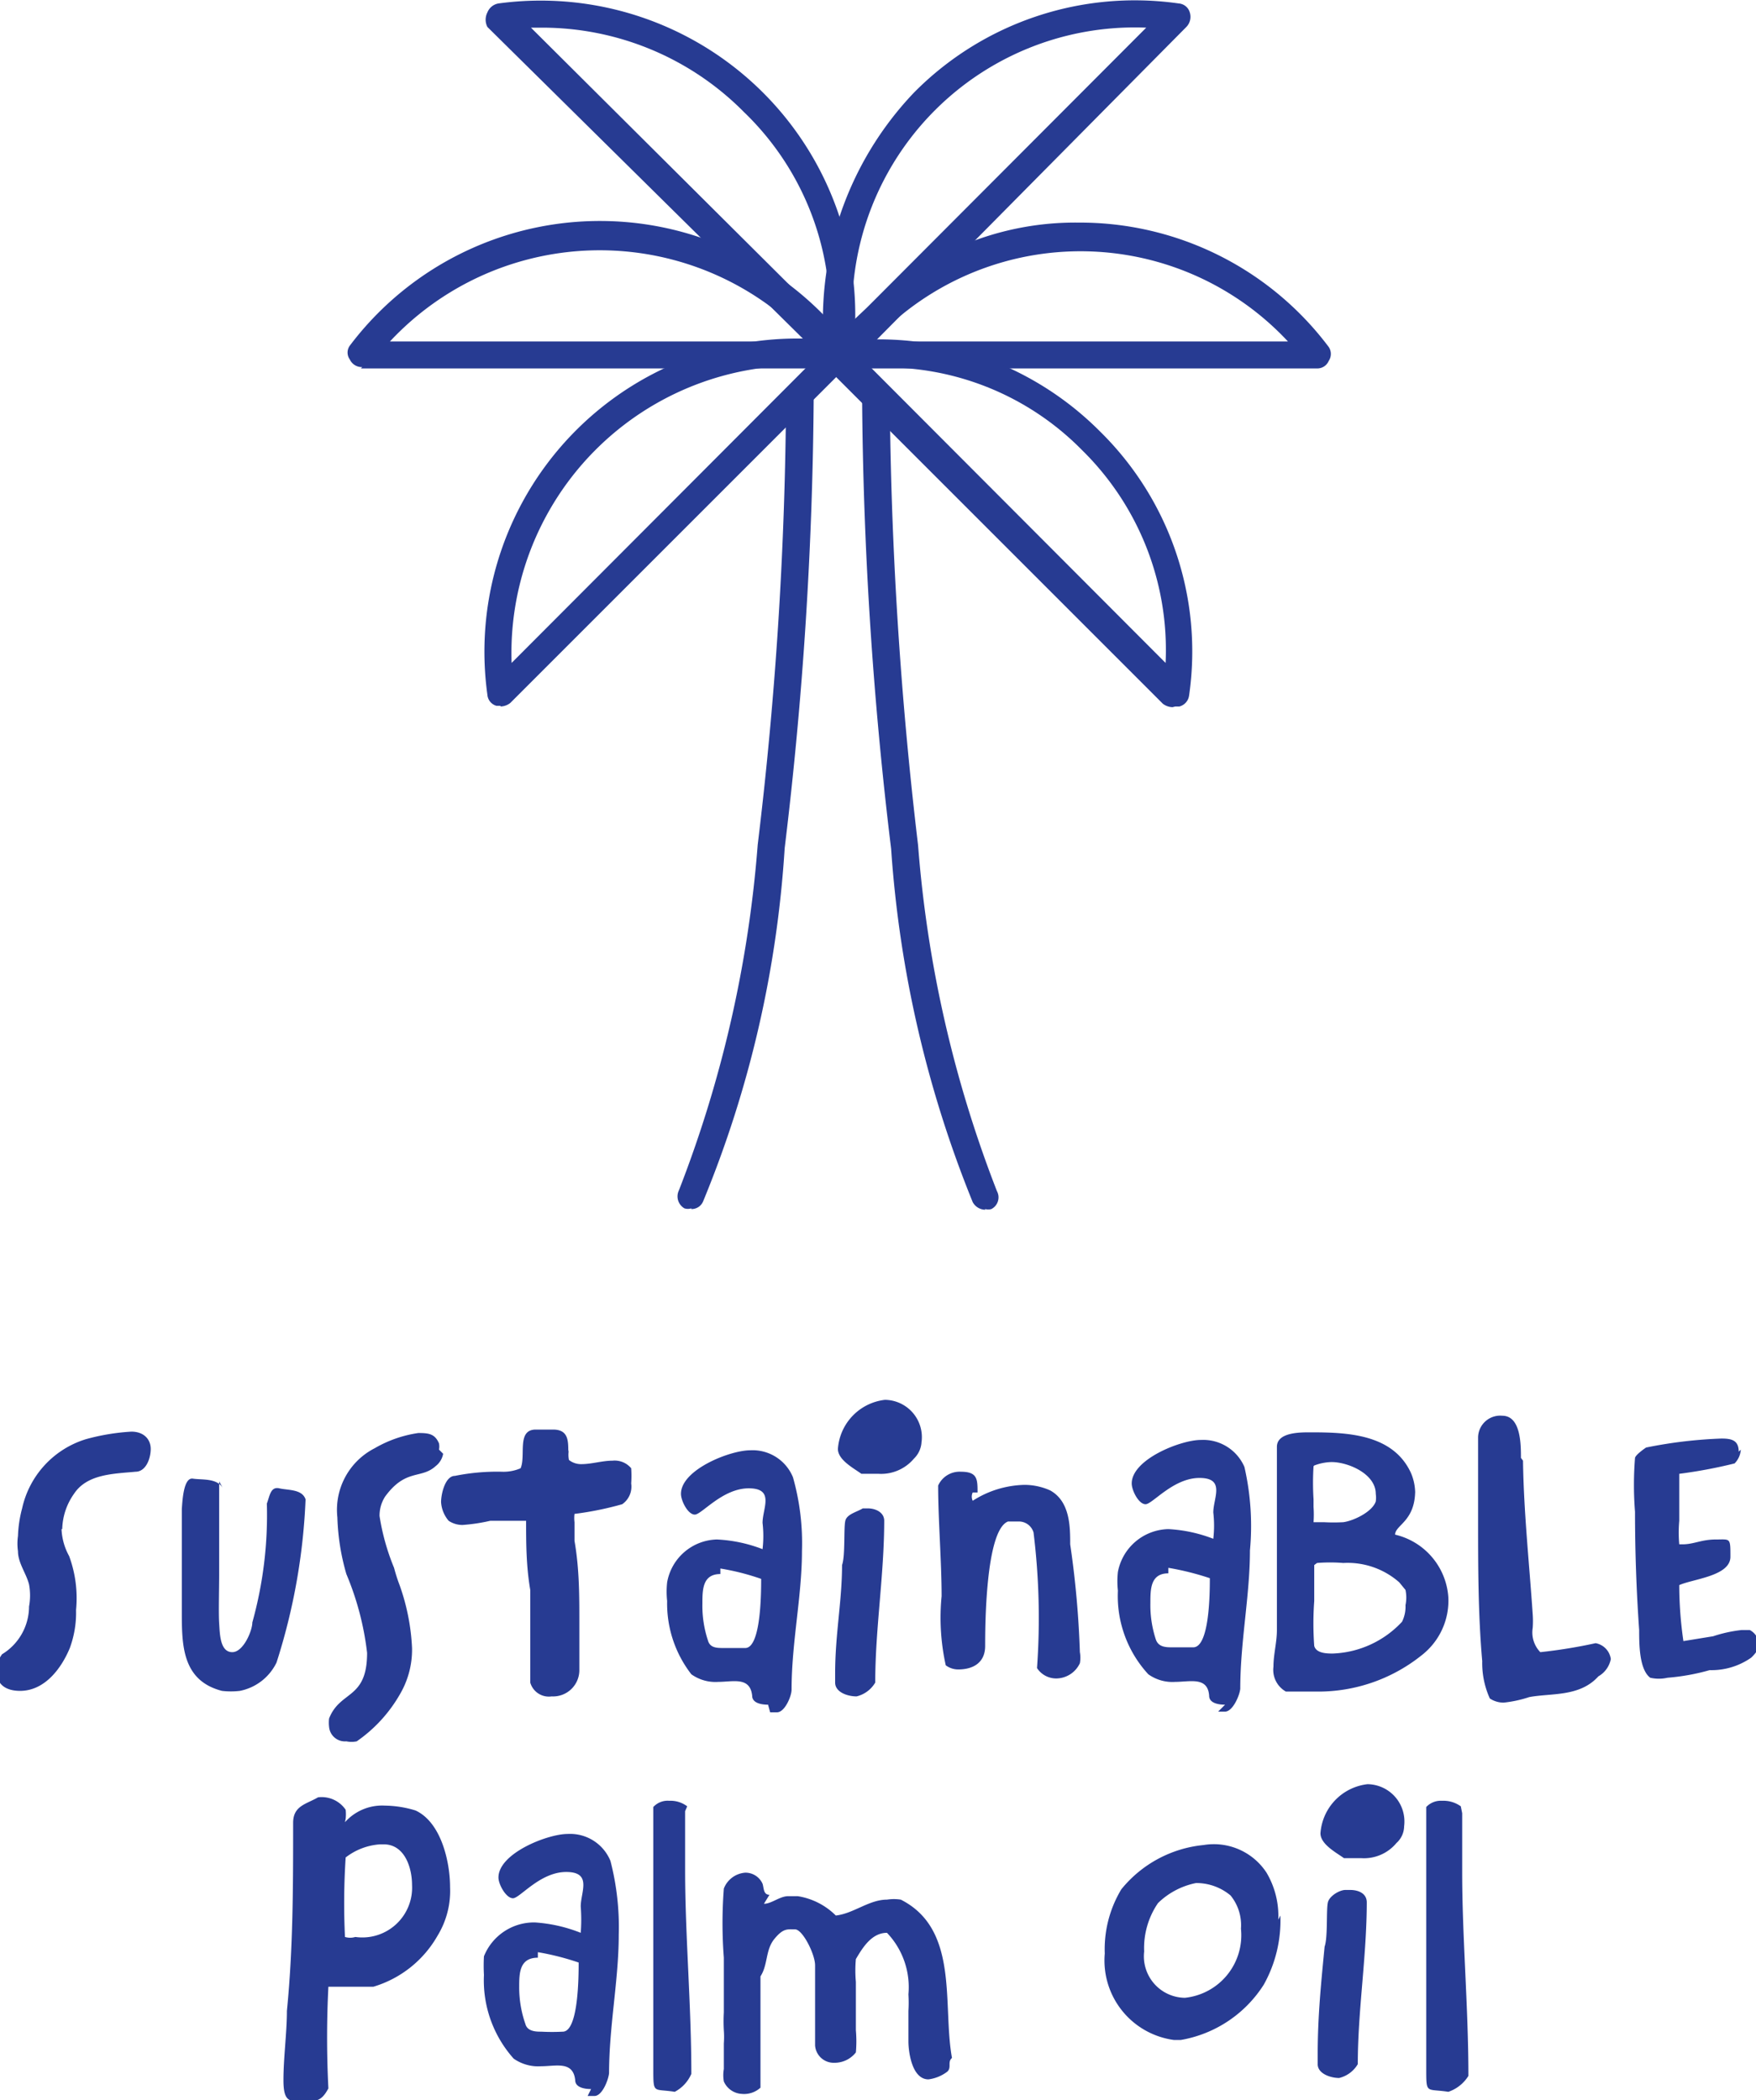
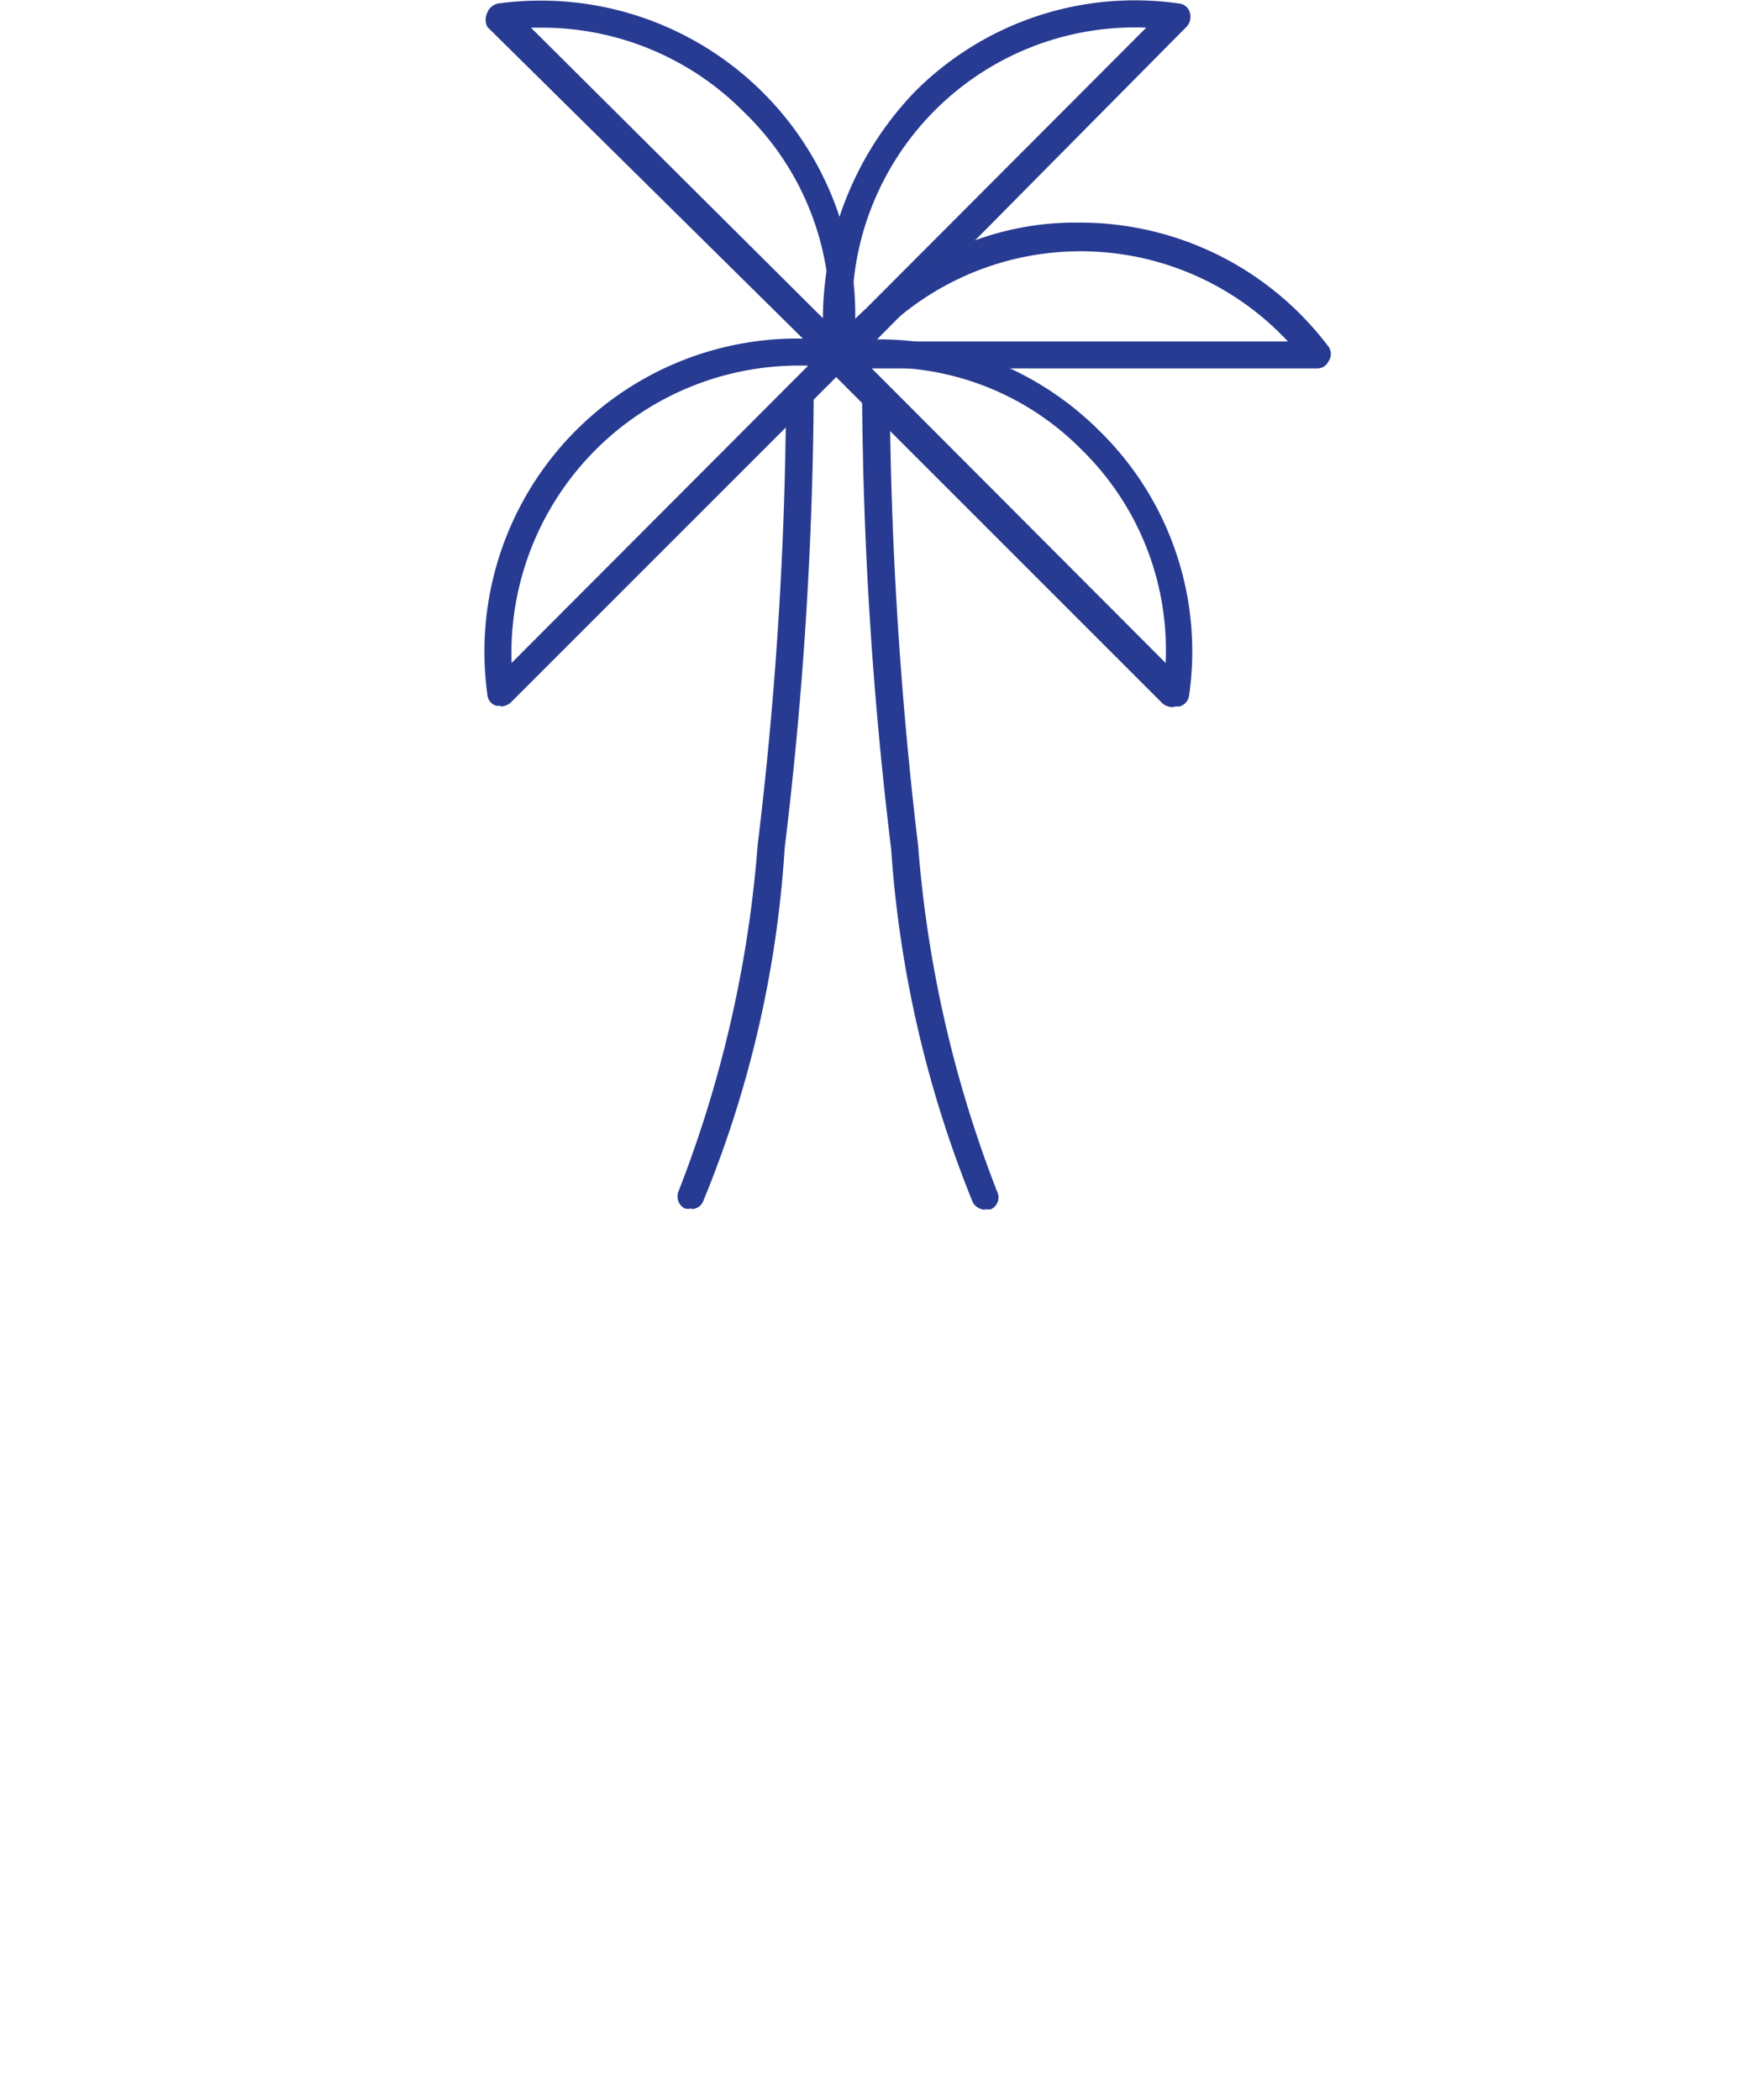
<svg xmlns="http://www.w3.org/2000/svg" viewBox="0 0 25.4 30.38">
  <defs>
    <style>.cls-1{fill:#273b92;}</style>
  </defs>
  <g id="Layer_2" data-name="Layer 2">
    <g id="Layer_1-2" data-name="Layer 1">
-       <path class="cls-1" d="M21.13,26.13a.43.43,0,0,0-.27-.08.29.29,0,0,0-.23.09c0,.39,0,.79,0,1.18,0,.66,0,1.31,0,2,0,.2,0,.4,0,.61,0,.37,0,.28.32.33a.55.55,0,0,0,.29-.23c0-1-.09-2-.09-2.95,0-.29,0-.57,0-.85Zm-.82.29a.54.54,0,0,0-.53-.61.77.77,0,0,0-.68.71c0,.16.23.28.34.36l.25,0a.61.61,0,0,0,.51-.22.33.33,0,0,0,.11-.26m-.54,1.12c0-.13-.12-.18-.24-.18h-.07c-.08,0-.22.08-.25.17s0,.51-.05.65c-.05.52-.1,1-.1,1.57v.13c0,.14.19.2.31.2a.43.43,0,0,0,.27-.2c0-.78.13-1.56.13-2.35m-2.47-.27a.77.77,0,0,1,.5.18.68.68,0,0,1,.15.48.91.91,0,0,1-.81,1,.6.6,0,0,1-.59-.67,1.15,1.15,0,0,1,.2-.7,1.09,1.09,0,0,1,.55-.29m1.19.53a1.23,1.23,0,0,0-.17-.68.91.91,0,0,0-.91-.4,1.75,1.75,0,0,0-1.19.64,1.68,1.68,0,0,0-.24.93,1.16,1.16,0,0,0,1,1.25l.1,0a1.78,1.78,0,0,0,1.2-.8,1.9,1.9,0,0,0,.24-1m-7.39-.3c-.09,0-.08-.1-.1-.16a.27.27,0,0,0-.25-.16.36.36,0,0,0-.31.23,6.53,6.53,0,0,0,0,1c0,.26,0,.52,0,.79a2.26,2.26,0,0,0,0,.26,1.25,1.25,0,0,1,0,.19c0,.12,0,.25,0,.37a.52.52,0,0,0,0,.18.3.3,0,0,0,.26.18A.35.35,0,0,0,11,30.2V30c0-.47,0-.94,0-1.41.11-.17.07-.38.2-.54s.19-.14.3-.14.29.36.29.52,0,.39,0,.59,0,.24,0,.34,0,.15,0,.23a.27.27,0,0,0,.28.25.39.39,0,0,0,.31-.15,1.82,1.82,0,0,0,0-.32c0-.24,0-.46,0-.7a1.84,1.84,0,0,1,0-.33c.1-.17.23-.38.45-.38h0a1.14,1.14,0,0,1,.31.89,1.94,1.94,0,0,1,0,.24c0,.15,0,.29,0,.44s.05.55.29.55a.57.57,0,0,0,.27-.11c.07-.06,0-.14.07-.2-.14-.77.11-1.86-.74-2.29a.64.64,0,0,0-.2,0c-.26,0-.48.2-.74.23a1,1,0,0,0-.55-.28l-.14,0c-.12,0-.24.11-.35.11M9.94,26.13a.4.4,0,0,0-.26-.08.28.28,0,0,0-.23.09c0,.39,0,.79,0,1.18,0,.66,0,1.31,0,2,0,.2,0,.4,0,.61,0,.37,0,.28.31.33A.53.53,0,0,0,10,30c0-1-.09-2-.09-2.95,0-.29,0-.57,0-.85ZM7.78,28.24a3.77,3.77,0,0,1,.59.15c0,.18,0,1-.23,1a2.91,2.91,0,0,1-.31,0c-.07,0-.2,0-.23-.11a1.6,1.6,0,0,1-.09-.53c0-.2,0-.43.27-.43m.72,2h.1c.11,0,.2-.23.21-.33,0-.68.14-1.35.14-2a3.82,3.82,0,0,0-.12-1.07.63.63,0,0,0-.62-.39c-.29,0-1,.28-1,.63,0,.1.11.3.21.3s.39-.38.77-.38.21.29.21.5a2.43,2.43,0,0,1,0,.38,2.18,2.18,0,0,0-.66-.15A.78.78,0,0,0,7,28.3a2.45,2.45,0,0,0,0,.27,1.7,1.7,0,0,0,.43,1.21.62.62,0,0,0,.4.11c.21,0,.46-.08.49.2,0,.11.14.13.23.13m-3-3.54c.3,0,.41.33.41.59a.72.72,0,0,1-.82.75.26.26,0,0,1-.15,0A10.18,10.18,0,0,1,5,26.87a.91.91,0,0,1,.5-.19M5,26.31a.59.59,0,0,0,0-.13A.42.42,0,0,0,4.6,26c-.17.1-.36.12-.36.37,0,.91,0,1.81-.09,2.72,0,.31-.05.68-.05,1s.09.31.28.31.27,0,.37-.19a14.43,14.43,0,0,1,0-1.47c.21,0,.44,0,.65,0A1.59,1.59,0,0,0,6.33,28a1.24,1.24,0,0,0,.18-.7c0-.37-.13-.94-.5-1.11a1.56,1.56,0,0,0-.44-.07.72.72,0,0,0-.58.24" />
-       <path class="cls-1" d="M25.15,21c0-.17-.11-.19-.25-.19a6.62,6.62,0,0,0-1.09.13s-.15.1-.16.15a4.91,4.91,0,0,0,0,.78q0,.86.06,1.71c0,.2,0,.57.16.69a.56.56,0,0,0,.25,0,3.12,3.12,0,0,0,.61-.11,1,1,0,0,0,.6-.18s.11-.1.11-.17a.24.24,0,0,0-.13-.23h-.12a2,2,0,0,0-.41.09l-.43.07a5.62,5.62,0,0,1-.06-.81c.2-.09.74-.13.74-.41s0-.25-.21-.25-.32.07-.48.07h-.05a1.87,1.87,0,0,1,0-.34c0-.14,0-.28,0-.42v-.11c0-.05,0-.11,0-.15a7.05,7.05,0,0,0,.8-.15.31.31,0,0,0,.09-.2M22,21.09c0-.19,0-.61-.27-.61a.32.32,0,0,0-.35.31c0,.14,0,.29,0,.44s0,.5,0,.75c0,.68,0,1.37.06,2.05a1.24,1.24,0,0,0,.11.54.36.36,0,0,0,.2.06,1.76,1.76,0,0,0,.37-.08c.32-.06.73,0,1-.3A.37.37,0,0,0,23.3,24a.27.27,0,0,0-.22-.23h0a7.4,7.4,0,0,1-.8.13.41.41,0,0,1-.11-.35,1.34,1.34,0,0,0,0-.2c-.05-.74-.13-1.48-.14-2.22Zm-2.95,1.52a2.34,2.34,0,0,1,.38,0,1.13,1.13,0,0,1,.81.28l.09.11a.54.54,0,0,1,0,.22.49.49,0,0,1-.05.24,1.44,1.44,0,0,1-1,.46c-.08,0-.24,0-.27-.11a4.45,4.45,0,0,1,0-.65c0-.17,0-.34,0-.52m0-1.44a.74.74,0,0,1,.25-.05c.24,0,.64.17.64.46a.37.37,0,0,1,0,.11c-.05.15-.32.28-.47.3a2.62,2.62,0,0,1-.28,0H19a1.55,1.55,0,0,0,0-.22v-.11a3.81,3.81,0,0,1,0-.48m1.47.39a.75.75,0,0,0-.06-.29c-.26-.57-.93-.59-1.46-.59-.15,0-.48,0-.48.21,0,.39,0,.78,0,1.17s0,1,0,1.48c0,.18-.05.35-.05.53a.36.36,0,0,0,.18.36l.09,0h.42a2.39,2.39,0,0,0,1.46-.53,1,1,0,0,0,.38-.83,1,1,0,0,0-.77-.91c0-.14.29-.19.29-.64m-3.57,1.12a4,4,0,0,1,.6.15c0,.18,0,1-.24,1-.09,0-.21,0-.3,0s-.2,0-.24-.11a1.59,1.59,0,0,1-.08-.53c0-.2,0-.43.26-.43m.72,2h.1c.11,0,.21-.23.22-.33,0-.68.14-1.35.14-2A3.82,3.82,0,0,0,18,21.22a.65.65,0,0,0-.63-.39c-.29,0-1,.28-1,.63,0,.1.1.3.2.3s.4-.38.78-.38.2.29.2.5a1.63,1.63,0,0,1,0,.38,2.1,2.1,0,0,0-.65-.14.76.76,0,0,0-.73.62,1.24,1.24,0,0,0,0,.27,1.67,1.67,0,0,0,.44,1.21.6.6,0,0,0,.39.11c.21,0,.47-.08.49.2,0,.11.14.13.23.13m-3.58-3.07c0-.19,0-.3-.24-.3a.34.34,0,0,0-.33.2c0,.49.05,1.1.05,1.6a3.19,3.19,0,0,0,.06,1,.3.3,0,0,0,.18.06c.22,0,.39-.1.39-.34s0-1.67.33-1.8l.15,0a.22.22,0,0,1,.22.16A10.11,10.11,0,0,1,15,24.13a.33.33,0,0,0,.29.15.38.38,0,0,0,.33-.22.44.44,0,0,0,0-.16,13.69,13.69,0,0,0-.14-1.56c0-.25,0-.62-.29-.78a.91.91,0,0,0-.37-.08,1.44,1.44,0,0,0-.75.23.14.14,0,0,1,0-.12m-.74-.73a.54.54,0,0,0-.53-.61.77.77,0,0,0-.68.71c0,.16.23.28.34.36l.25,0a.62.62,0,0,0,.51-.22.36.36,0,0,0,.11-.26M12.79,22c0-.12-.12-.18-.24-.18h-.07c-.08.05-.22.08-.25.17s0,.51-.05.65c0,.52-.1,1-.1,1.57v.13c0,.14.18.2.31.2a.43.43,0,0,0,.27-.2c0-.78.13-1.56.13-2.35m-2.37.7a3.49,3.49,0,0,1,.59.15c0,.18,0,1-.23,1-.09,0-.21,0-.31,0s-.2,0-.23-.11a1.59,1.59,0,0,1-.08-.53c0-.2,0-.43.26-.43m.72,2h.1c.11,0,.21-.23.21-.33,0-.68.15-1.35.15-2a3.49,3.49,0,0,0-.13-1.07.63.63,0,0,0-.62-.39c-.29,0-1,.28-1,.63,0,.1.1.3.2.3s.4-.38.78-.38.2.29.2.5a1.63,1.63,0,0,1,0,.38,2.1,2.1,0,0,0-.66-.14.75.75,0,0,0-.72.62,1.24,1.24,0,0,0,0,.27A1.67,1.67,0,0,0,10,24.22a.6.6,0,0,0,.39.11c.21,0,.46-.08.49.2,0,.11.14.13.23.13M8.22,21c0-.16,0-.32-.22-.32l-.25,0c-.28,0-.14.38-.22.56a.62.62,0,0,1-.27.05,3.07,3.07,0,0,0-.68.06c-.14,0-.2.26-.2.38a.46.46,0,0,0,.11.27.36.36,0,0,0,.2.06,2.57,2.57,0,0,0,.4-.06c.15,0,.3,0,.45,0h.07c0,.32,0,.65.06,1,0,.17,0,1.24,0,1.34a.28.28,0,0,0,.31.2.38.38,0,0,0,.4-.37c0-.23,0-.46,0-.7,0-.39,0-.78-.07-1.18,0,0,0-.24,0-.27a.49.49,0,0,1,0-.12A4.65,4.65,0,0,0,9,21.76a.31.31,0,0,0,.13-.3,1.64,1.64,0,0,0,0-.22.31.31,0,0,0-.27-.11c-.15,0-.3.05-.45.05a.28.28,0,0,1-.18-.06.36.36,0,0,1,0-.15m-1.88,0a.24.24,0,0,0,0-.09c-.06-.14-.15-.15-.3-.15a1.75,1.75,0,0,0-.63.22,1,1,0,0,0-.54,1,3.26,3.26,0,0,0,.13.82,4.18,4.18,0,0,1,.3,1.14c0,.68-.39.54-.55.95a.53.53,0,0,0,0,.12.23.23,0,0,0,.25.21.37.37,0,0,0,.15,0,2.09,2.09,0,0,0,.63-.69,1.27,1.27,0,0,0,.17-.66,3.13,3.13,0,0,0-.18-.91,2.41,2.41,0,0,1-.08-.25,3.27,3.27,0,0,1-.21-.75.51.51,0,0,1,.08-.28c.3-.41.52-.25.73-.44a.29.29,0,0,0,.11-.18m-3.19.49c-.09-.14-.3-.11-.43-.13s-.15.29-.16.44c0,.49,0,1,0,1.48s0,1,.58,1.15a1.09,1.09,0,0,0,.26,0A.75.75,0,0,0,4,24.05a8.9,8.9,0,0,0,.42-2.36c-.05-.15-.25-.13-.38-.16s-.14.12-.18.22a5.8,5.8,0,0,1-.21,1.72c0,.12-.13.43-.29.43h0c-.18,0-.18-.27-.19-.42s0-.49,0-.73c0-.44,0-.88,0-1.32m-2.27.69a.92.92,0,0,1,.17-.51c.19-.29.58-.29.89-.32.15,0,.22-.19.22-.33s-.1-.25-.28-.25a3.14,3.14,0,0,0-.66.11,1.35,1.35,0,0,0-.92,1,1.76,1.76,0,0,0-.06.4.78.78,0,0,0,0,.22c0,.17.12.32.16.48a.88.88,0,0,1,0,.32.81.81,0,0,1-.39.69.41.41,0,0,0-.08.24c0,.21.15.29.34.29.36,0,.6-.33.72-.62a1.48,1.48,0,0,0,.09-.55A1.76,1.76,0,0,0,1,22.51a.88.88,0,0,1-.11-.39" />
      <path class="cls-1" d="M16.58.4,12.33,4.66A4.09,4.09,0,0,1,16.58.4M12.13,5.33a.24.24,0,0,0,.14,0L17.16.39a.21.21,0,0,0,.05-.21.18.18,0,0,0-.16-.13,4.49,4.49,0,0,0-3.83,1.29,4.77,4.77,0,0,0-1.29,3.8.23.23,0,0,0,.13.18h.07" />
      <path class="cls-1" d="M18.63,4.94h-6a4.1,4.1,0,0,1,6,0m-6.5.39h6.92a.18.18,0,0,0,.17-.11.18.18,0,0,0,0-.2,4.5,4.5,0,0,0-3.62-1.8,4.21,4.21,0,0,0-2,.48A6,6,0,0,0,12,5a.22.22,0,0,0,0,.22.19.19,0,0,0,.18.11" />
      <path class="cls-1" d="M12.6,5.32a4,4,0,0,1,3.05,1.19,4.05,4.05,0,0,1,1.21,3.08ZM17,10.22h.06a.19.19,0,0,0,.14-.16,4.46,4.46,0,0,0-1.29-3.82,4.52,4.52,0,0,0-3.81-1.29.17.17,0,0,0-.17.12.22.22,0,0,0,0,.22l4.89,4.89a.24.24,0,0,0,.14.05" />
      <path class="cls-1" d="M7.85.4a4.11,4.11,0,0,1,2.91,1.22A4.05,4.05,0,0,1,12,4.7L7.68.4h.17m4.28,4.93h.06a.19.19,0,0,0,.14-.16A4.55,4.55,0,0,0,7.21.05a.21.21,0,0,0-.16.13.23.23,0,0,0,0,.21L12,5.28a.24.24,0,0,0,.14,0" />
-       <path class="cls-1" d="M11.71,4.94H5.64a4.15,4.15,0,0,1,6.07,0m-6.49.39h6.91a.2.2,0,0,0,.18-.11.18.18,0,0,0,0-.2A4.53,4.53,0,0,0,5.06,5a.17.17,0,0,0,0,.2.19.19,0,0,0,.18.11" />
      <path class="cls-1" d="M11.69,5.29,7.4,9.59a4.16,4.16,0,0,1,4.29-4.3M7.24,10.22a.24.24,0,0,0,.14-.05l4.89-4.89a.23.23,0,0,0,.05-.21.18.18,0,0,0-.16-.13,4.53,4.53,0,0,0-5.11,5.11.18.18,0,0,0,.13.16h.06" />
      <path class="cls-1" d="M14.25,17.49a.16.16,0,0,0,.09,0,.19.19,0,0,0,.08-.26,17.47,17.47,0,0,1-1.14-5,58.32,58.32,0,0,1-.41-6.5.2.2,0,1,0-.4,0,57.06,57.06,0,0,0,.42,6.55,16.57,16.57,0,0,0,1.18,5.11.21.21,0,0,0,.18.11" />
      <path class="cls-1" d="M10,17.49a.18.18,0,0,0,.17-.11,16,16,0,0,0,1.18-5.11,57.06,57.06,0,0,0,.42-6.55.2.2,0,1,0-.4,0,56,56,0,0,1-.41,6.5,17.47,17.47,0,0,1-1.14,5,.2.2,0,0,0,.08.26.17.17,0,0,0,.1,0" />
    </g>
  </g>
</svg>